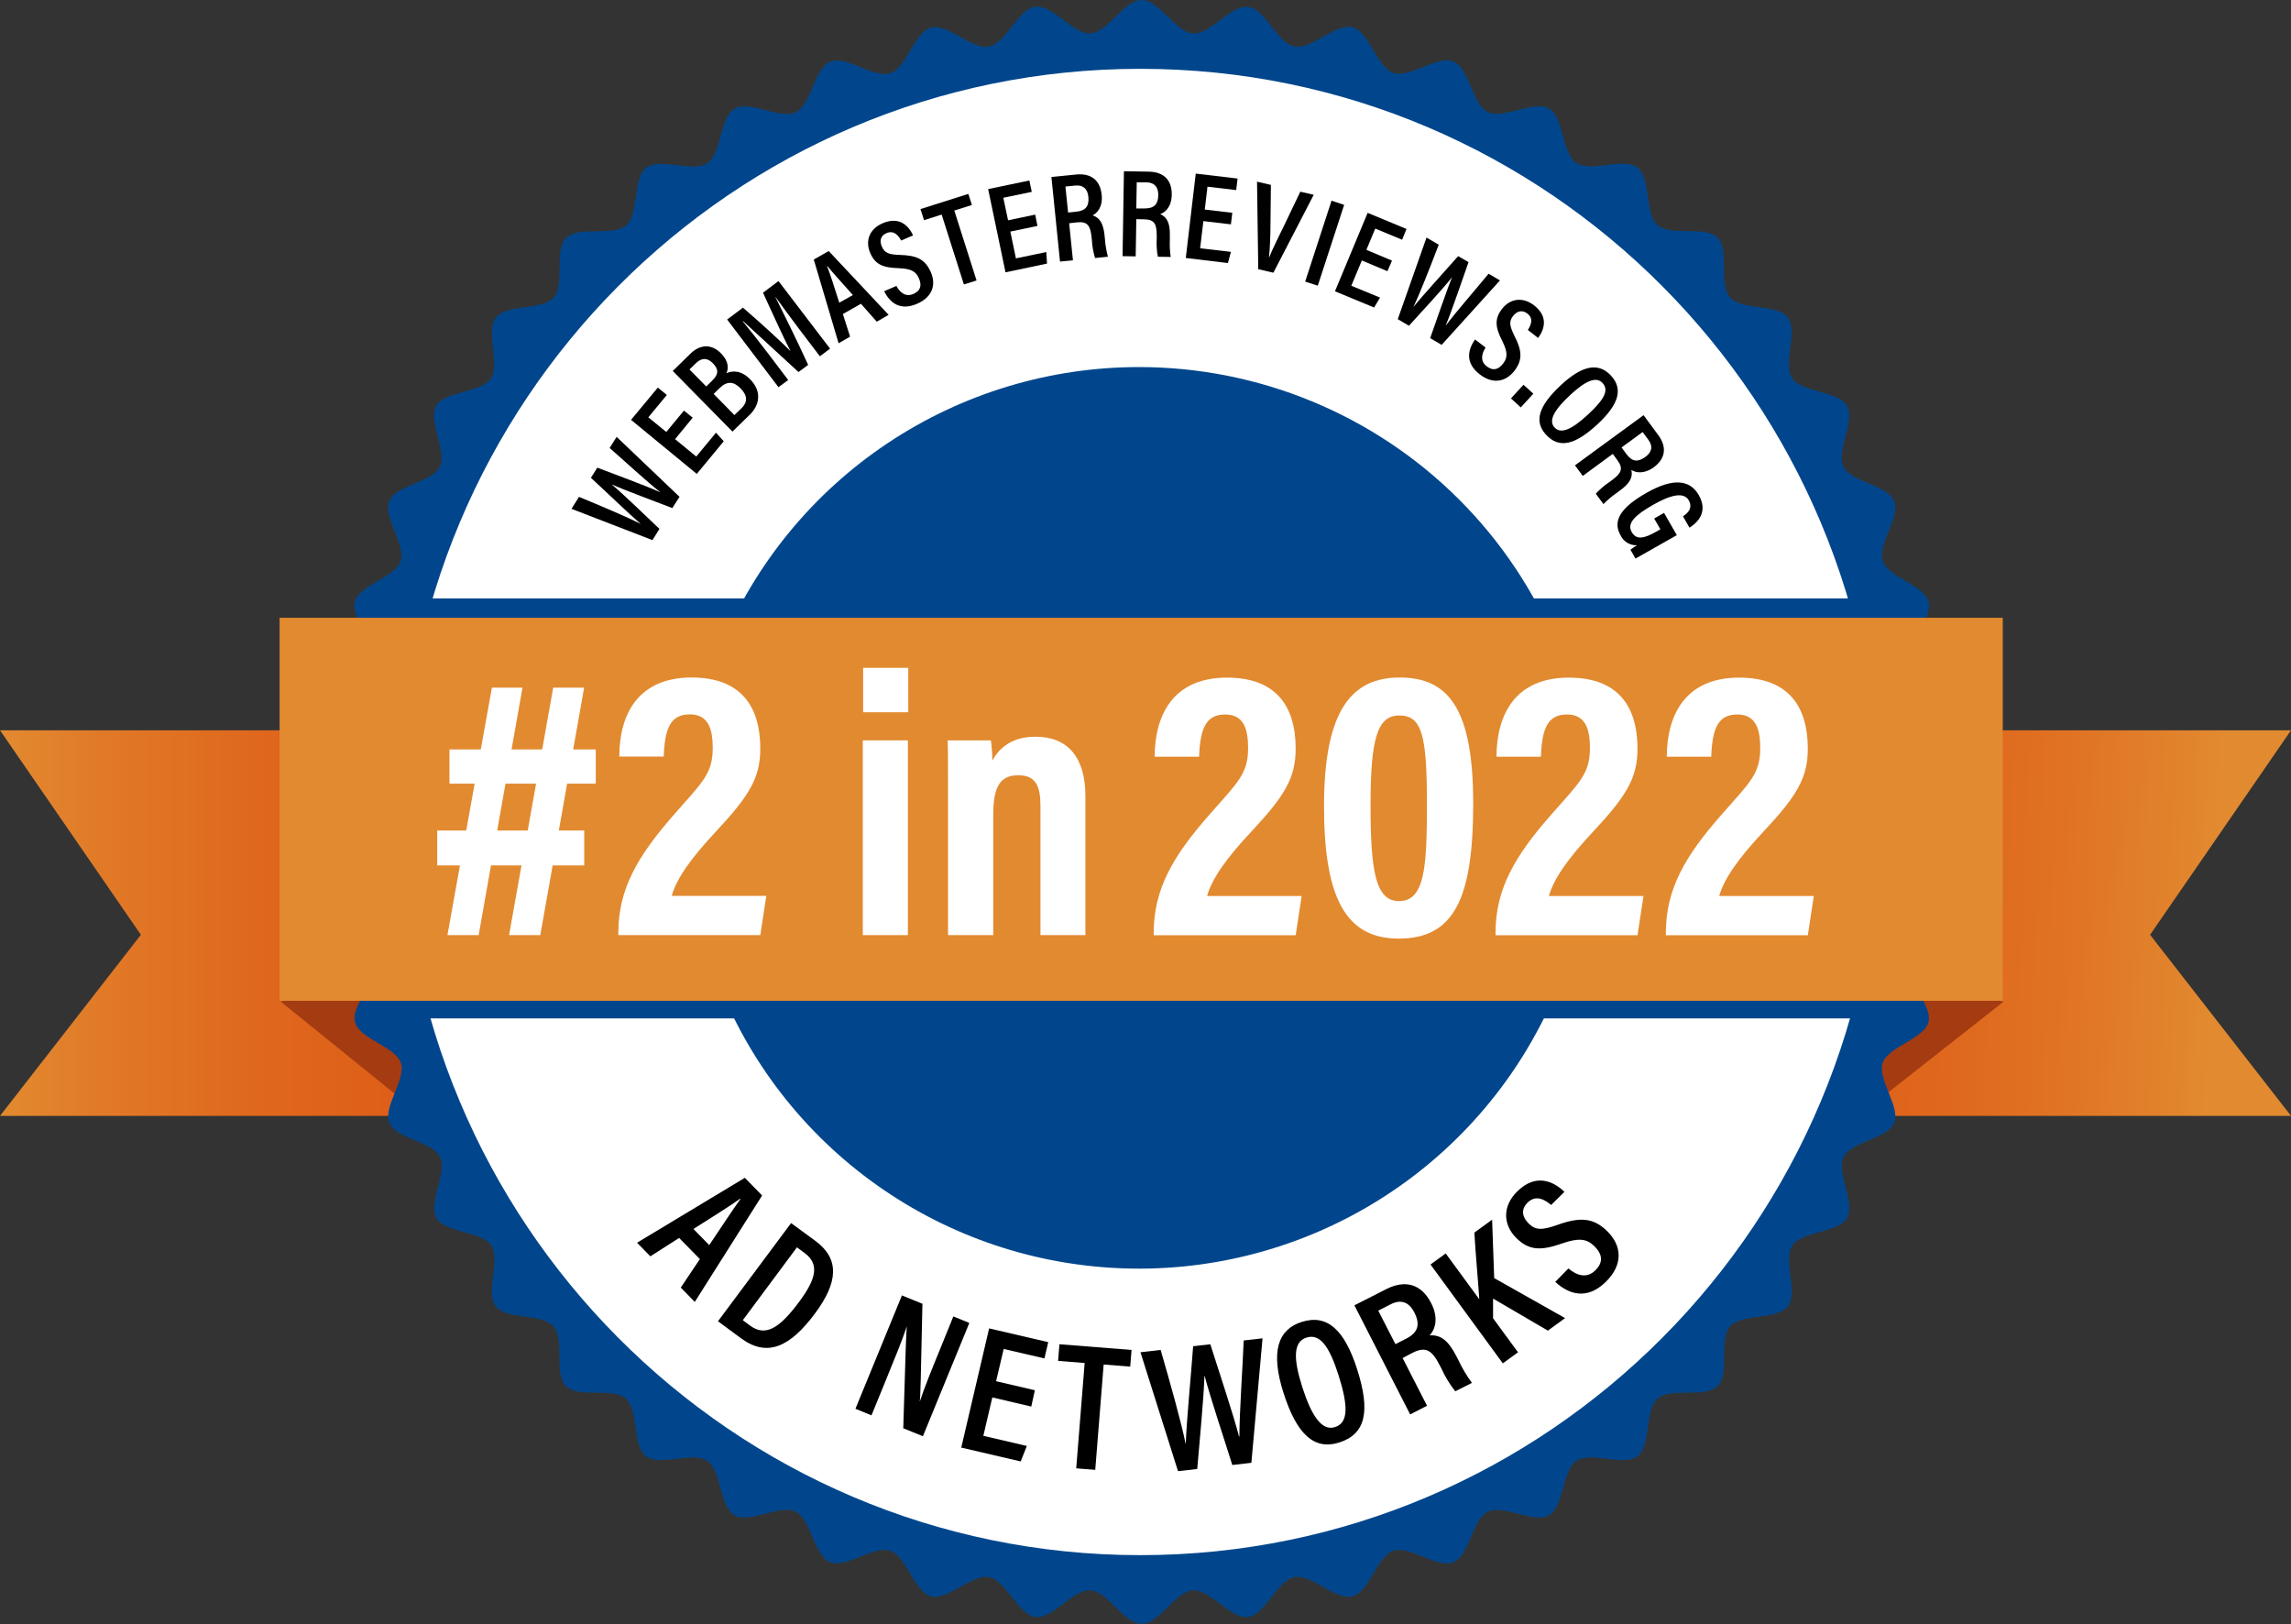
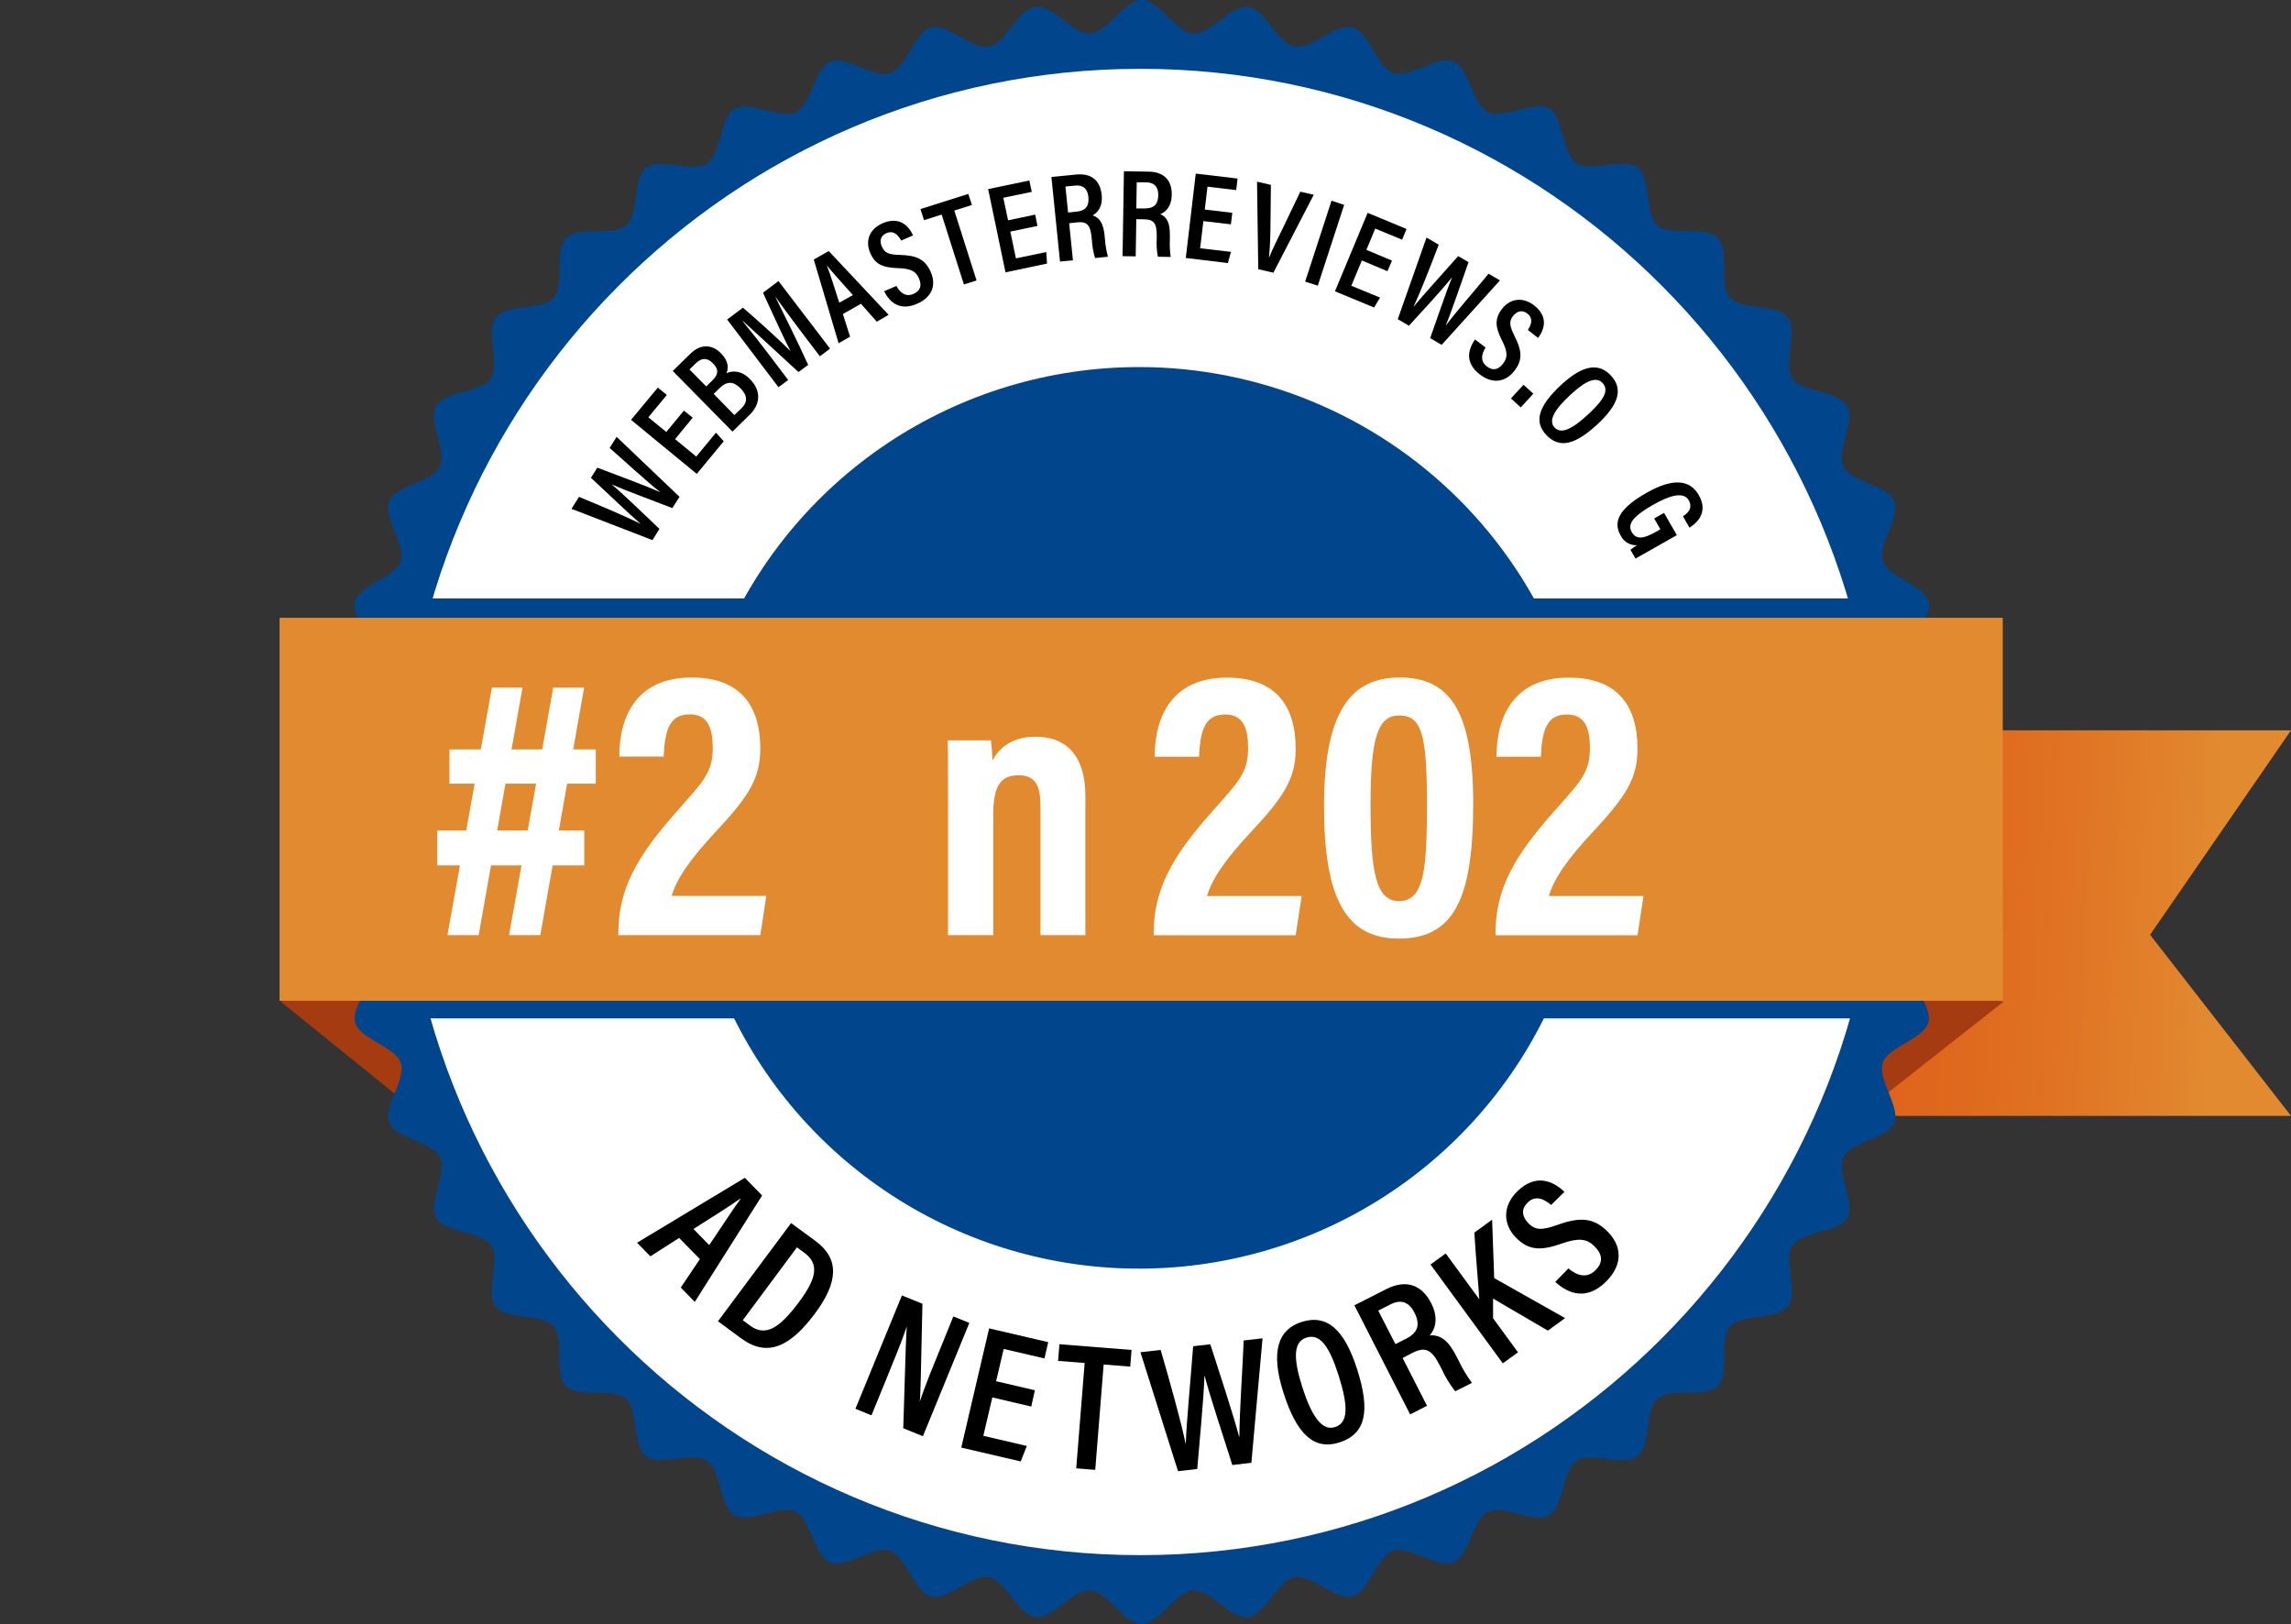
<svg xmlns="http://www.w3.org/2000/svg" width="79" height="56" viewBox="0 0 79 56" fill="none">
  <rect x="0" y="0" width="79" height="56" fill="#333333" stroke="none" />
  <g clip-path="url(#clip0_820_3267)">
    <path d="M59.125 38.476H79.001L74.141 32.231L79.001 25.18H59.125V38.476Z" fill="url(#paint0_linear_820_3267)" />
-     <path d="M19.876 38.476H0L4.858 32.231L0 25.18H19.876V38.476Z" fill="url(#paint1_linear_820_3267)" />
    <path d="M69.09 34.536L63.785 38.711L63.135 33.144L69.09 34.536Z" fill="#A53B11" />
    <path d="M9.68 34.536L15.077 38.896L15.867 32.494L9.68 34.536Z" fill="#A53B11" />
    <path d="M67.449 27.997C67.449 28.6 66.334 29.163 66.29 29.758C66.247 30.352 67.281 31.062 67.211 31.653C67.14 32.243 65.95 32.663 65.834 33.248C65.719 33.832 66.653 34.67 66.498 35.247C66.344 35.824 65.116 36.082 64.922 36.647C64.729 37.211 65.542 38.164 65.318 38.715C65.093 39.266 63.831 39.361 63.571 39.897C63.31 40.433 63.991 41.481 63.694 41.997C63.398 42.514 62.141 42.445 61.807 42.942C61.474 43.44 62.016 44.566 61.65 45.043C61.284 45.52 60.053 45.284 59.656 45.733C59.26 46.183 59.656 47.372 59.228 47.794C58.799 48.217 57.617 47.828 57.161 48.222C56.705 48.616 56.944 49.845 56.467 50.211C55.99 50.576 54.856 50.033 54.361 50.367C53.865 50.7 53.934 51.948 53.413 52.248C52.891 52.548 51.845 51.863 51.306 52.124C50.767 52.386 50.678 53.639 50.118 53.867C49.558 54.094 48.615 53.28 48.044 53.472C47.473 53.665 47.221 54.888 46.639 55.043C46.056 55.197 45.226 54.264 44.634 54.38C44.042 54.497 43.634 55.676 43.034 55.754C42.435 55.832 41.738 54.797 41.135 54.836C40.531 54.876 39.975 55.99 39.369 55.99C38.763 55.99 38.2 54.878 37.605 54.836C37.01 54.794 36.296 55.831 35.704 55.754C35.112 55.678 34.691 54.497 34.105 54.38C33.518 54.264 32.678 55.197 32.1 55.043C31.521 54.888 31.262 53.664 30.695 53.472C30.127 53.281 29.174 54.09 28.622 53.865C28.069 53.64 27.972 52.389 27.435 52.124C26.897 51.86 25.846 52.542 25.328 52.248C24.81 51.954 24.881 50.7 24.381 50.367C23.882 50.033 22.752 50.575 22.275 50.211C21.798 49.846 22.027 48.617 21.582 48.222C21.138 47.826 19.939 48.222 19.516 47.795C19.092 47.369 19.482 46.189 19.086 45.733C18.689 45.278 17.459 45.517 17.092 45.041C16.726 44.566 17.27 43.435 16.936 42.941C16.602 42.447 15.35 42.516 15.049 41.997C14.748 41.478 15.435 40.434 15.173 39.897C14.91 39.359 13.656 39.269 13.427 38.715C13.198 38.16 14.014 37.216 13.821 36.648C13.628 36.079 12.397 35.829 12.242 35.245C12.088 34.662 13.023 33.837 12.905 33.246C12.788 32.656 11.607 32.246 11.524 31.651C11.441 31.057 12.484 30.359 12.444 29.758C12.405 29.156 11.287 28.6 11.287 27.997C11.287 27.394 12.402 26.829 12.444 26.236C12.486 25.643 11.452 24.933 11.524 24.339C11.596 23.744 12.785 23.328 12.902 22.744C13.018 22.159 12.083 21.322 12.238 20.746C12.392 20.17 13.62 19.91 13.812 19.345C14.004 18.78 13.193 17.828 13.418 17.277C13.644 16.726 14.905 16.631 15.164 16.095C15.423 15.558 14.744 14.511 15.04 13.994C15.336 13.478 16.593 13.547 16.926 13.05C17.259 12.554 16.728 11.427 17.1 10.952C17.471 10.478 18.697 10.705 19.093 10.261C19.49 9.816 19.093 8.622 19.522 8.2C19.951 7.777 21.133 8.166 21.59 7.772C22.047 7.378 21.807 6.149 22.282 5.784C22.758 5.42 23.893 5.961 24.389 5.628C24.885 5.294 24.815 4.047 25.337 3.746C25.858 3.444 26.904 4.131 27.443 3.869C27.982 3.608 28.073 2.359 28.629 2.127C29.185 1.896 30.131 2.716 30.702 2.522C31.273 2.328 31.525 1.106 32.107 0.951C32.689 0.797 33.512 1.73 34.105 1.606C34.697 1.483 35.106 0.31 35.704 0.232C36.303 0.154 37.001 1.19 37.605 1.15C38.208 1.111 38.764 0 39.369 0C39.974 0 40.54 1.112 41.137 1.154C41.735 1.196 42.446 0.166 43.038 0.236C43.63 0.306 44.049 1.494 44.635 1.606C45.221 1.719 46.063 0.789 46.64 0.944C47.218 1.098 47.478 2.323 48.045 2.514C48.613 2.706 49.565 1.896 50.119 2.121C50.673 2.346 50.767 3.604 51.304 3.863C51.84 4.123 52.894 3.444 53.41 3.74C53.927 4.035 53.859 5.289 54.357 5.621C54.855 5.954 55.986 5.413 56.463 5.778C56.94 6.144 56.711 7.371 57.157 7.766C57.603 8.162 58.799 7.766 59.224 8.192C59.649 8.619 59.256 9.799 59.653 10.254C60.049 10.71 61.279 10.471 61.646 10.945C62.013 11.419 61.469 12.551 61.802 13.045C62.136 13.54 63.388 13.47 63.69 13.989C63.991 14.508 63.303 15.552 63.566 16.09C63.828 16.627 65.081 16.717 65.313 17.272C65.544 17.827 64.729 18.779 64.927 19.348C65.126 19.916 66.346 20.168 66.502 20.748C66.658 21.329 65.72 22.157 65.838 22.747C65.956 23.338 67.133 23.746 67.211 24.339C67.289 24.932 66.252 25.632 66.29 26.234C66.329 26.836 67.449 27.394 67.449 27.997Z" fill="#01468C" />
    <path d="M64.79 27.997C64.79 42.148 53.391 53.621 39.319 53.621C25.247 53.621 13.85 42.148 13.85 27.997C13.85 13.846 25.249 2.373 39.319 2.373C53.388 2.373 64.79 13.845 64.79 27.997Z" fill="white" />
    <path d="M54.865 28.198C54.865 31.273 53.951 34.278 52.238 36.834C50.525 39.391 48.091 41.383 45.242 42.56C42.394 43.736 39.259 44.044 36.235 43.444C33.211 42.845 30.433 41.364 28.253 39.19C26.073 37.017 24.588 34.247 23.987 31.232C23.386 28.216 23.694 25.091 24.874 22.251C26.054 19.41 28.053 16.983 30.616 15.275C33.18 13.567 36.194 12.656 39.277 12.656C43.411 12.656 47.376 14.294 50.299 17.208C53.222 20.123 54.865 24.076 54.865 28.198Z" fill="#01468C" />
    <path d="M65.047 20.634H13.693V35.114H65.047V20.634Z" fill="#01468C" />
    <path d="M69.061 21.301H9.641V34.507H69.061V21.301Z" fill="url(#paint2_linear_820_3267)" />
    <path d="M23.418 42.684L22.426 43.318L21.967 42.849L25.684 40.611L26.28 41.22L23.958 44.89L23.475 44.395L24.134 43.413L23.418 42.684ZM24.456 42.931C24.96 42.179 25.306 41.653 25.534 41.341L25.523 41.33C25.212 41.557 24.622 41.924 23.912 42.375L24.456 42.931Z" fill="black" />
    <path d="M27.279 42.172L28.121 42.789C28.964 43.413 28.896 44.221 28.105 45.286C27.251 46.433 26.463 46.818 25.549 46.141L24.758 45.557L27.279 42.172ZM25.614 45.52L25.862 45.705C26.387 46.093 26.863 45.82 27.552 44.893C28.163 44.072 28.257 43.581 27.736 43.196L27.481 43.008L25.614 45.52Z" fill="black" />
    <path d="M29.498 48.574L31.101 44.666L31.808 44.954C31.749 47.672 31.742 48.127 31.715 48.33C31.883 47.829 32.117 47.248 32.379 46.611L32.874 45.39L33.425 45.615L31.824 49.521L31.147 49.246C31.232 46.378 31.249 45.924 31.271 45.733C31.103 46.227 30.859 46.827 30.571 47.529L30.051 48.801L29.498 48.574Z" fill="black" />
    <path d="M35.561 48.498L34.218 48.183L33.908 49.507L35.408 49.856L35.197 50.39L33.147 49.913L34.108 45.803L36.146 46.277L36.015 46.838L34.61 46.512L34.348 47.624L35.685 47.936L35.561 48.498Z" fill="black" />
    <path d="M37.402 46.996L36.486 46.923L36.532 46.349L39.019 46.546L38.973 47.121L38.057 47.048L37.767 50.68L37.111 50.628L37.402 46.996Z" fill="black" />
    <path d="M40.621 50.725L39.326 46.625L40.022 46.545C40.353 47.684 40.741 49.069 40.882 49.776H40.889C40.912 49.035 41.073 47.379 41.143 46.418L41.735 46.35C42.005 47.2 42.547 48.83 42.726 49.532H42.738C42.738 48.692 42.854 47.086 42.886 46.219L43.536 46.145L43.151 50.437L42.493 50.513C42.219 49.63 41.731 48.181 41.542 47.447H41.532C41.509 48.231 41.356 49.778 41.284 50.651L40.621 50.725Z" fill="black" />
    <path d="M46.801 47.221C47.258 48.658 47.097 49.445 46.181 49.737C45.326 50.008 44.72 49.475 44.257 48.021C43.803 46.597 44.07 45.837 44.889 45.579C45.757 45.305 46.36 45.836 46.801 47.221ZM44.902 47.813C45.228 48.833 45.585 49.35 46.034 49.206C46.503 49.058 46.49 48.471 46.158 47.421C45.834 46.405 45.511 45.974 45.051 46.12C44.591 46.266 44.596 46.845 44.902 47.813Z" fill="black" />
    <path d="M48.366 46.824L49.208 48.471L48.626 48.768L46.703 45.007L47.8 44.45C48.466 44.111 49.019 44.281 49.351 44.932C49.632 45.481 49.466 45.863 49.299 46.044C49.678 46.017 49.943 46.22 50.222 46.766L50.299 46.916C50.426 47.185 50.58 47.441 50.756 47.682L50.181 47.971C49.994 47.735 49.836 47.477 49.712 47.202L49.642 47.069C49.379 46.555 49.164 46.413 48.709 46.644L48.366 46.824ZM48.118 46.346L48.49 46.156C48.915 45.94 48.974 45.653 48.771 45.253C48.595 44.91 48.326 44.783 47.956 44.971L47.526 45.19L48.118 46.346Z" fill="black" />
    <path d="M49.328 43.6L49.852 43.218L51.01 44.799C50.982 44.325 50.878 43.181 50.84 42.5L51.452 42.054L51.524 44.069L53.968 45.448L53.375 45.88L51.485 44.775V45.453L52.345 46.627L51.821 47.008L49.328 43.6Z" fill="black" />
    <path d="M54.083 43.736C54.375 43.983 54.719 44.091 55.012 43.801C55.304 43.511 55.246 43.238 54.983 42.973C54.721 42.709 54.439 42.674 53.868 42.873C53.133 43.132 52.718 43.12 52.279 42.678C51.839 42.236 51.791 41.602 52.316 41.083C52.959 40.446 53.562 40.726 53.946 41.094L53.488 41.547C53.311 41.402 52.983 41.161 52.676 41.465C52.437 41.701 52.49 41.959 52.705 42.179C52.944 42.419 53.163 42.426 53.696 42.237C54.479 41.956 54.946 41.978 55.431 42.461C55.915 42.944 55.988 43.586 55.381 44.19C54.721 44.844 54.093 44.624 53.629 44.2L54.083 43.736Z" fill="black" />
    <path d="M39.783 32.246V32.137C39.796 30.669 40.413 29.543 41.753 28.034C42.679 26.98 43.038 26.675 43.038 25.799C43.038 25.189 42.914 24.635 42.253 24.635C41.591 24.635 41.385 25.1 41.348 26.092H39.815C39.822 24.622 40.476 23.364 42.31 23.364C43.997 23.364 44.678 24.341 44.678 25.819C44.678 26.826 44.288 27.453 43.162 28.66C42.267 29.613 41.788 30.306 41.623 30.894H44.884L44.679 32.246H39.783Z" fill="white" />
    <path d="M50.8 27.703C50.8 30.987 50.138 32.364 48.227 32.363C46.401 32.363 45.656 30.948 45.656 27.792C45.656 24.43 46.648 23.36 48.269 23.36C49.95 23.363 50.8 24.442 50.8 27.703ZM47.26 27.749C47.26 29.981 47.419 31.07 48.237 31.07C49.118 31.07 49.205 29.958 49.205 27.725C49.205 25.351 49.033 24.669 48.253 24.669C47.507 24.669 47.26 25.432 47.26 27.749Z" fill="white" />
    <path d="M51.57 32.246V32.137C51.581 30.669 52.2 29.543 53.539 28.034C54.466 26.98 54.825 26.675 54.825 25.799C54.825 25.189 54.701 24.635 54.038 24.635C53.376 24.635 53.171 25.1 53.135 26.092H51.602C51.609 24.622 52.263 23.364 54.097 23.364C55.784 23.364 56.465 24.341 56.465 25.819C56.465 26.826 56.075 27.453 54.949 28.66C54.055 29.613 53.575 30.306 53.41 30.894H56.672L56.466 32.246H51.57Z" fill="white" />
-     <path d="M57.443 32.246V32.137C57.455 30.669 58.073 29.543 59.412 28.034C60.339 26.98 60.698 26.675 60.698 25.799C60.698 25.189 60.574 24.635 59.912 24.635C59.249 24.635 59.044 25.1 59.008 26.092H57.475C57.482 24.622 58.136 23.364 59.97 23.364C61.657 23.364 62.338 24.341 62.338 25.819C62.338 26.826 61.949 27.453 60.822 28.66C59.928 29.613 59.448 30.306 59.283 30.894H62.545L62.339 32.246H57.443Z" fill="white" />
    <path d="M22.499 18.623L19.707 17.544L19.965 17.132C20.728 17.446 21.65 17.837 22.095 18.066C21.701 17.73 20.87 16.928 20.377 16.475L20.597 16.125C21.177 16.346 22.298 16.759 22.756 16.968V16.96C22.297 16.6 21.475 15.84 21.022 15.447L21.263 15.063L23.432 17.13L23.184 17.518C22.584 17.284 21.584 16.921 21.103 16.705V16.711C21.522 17.063 22.297 17.816 22.739 18.236L22.499 18.623Z" fill="black" />
    <path d="M23.886 14.401L23.279 15.142L24.009 15.742L24.689 14.919L24.957 15.215L24.027 16.34L21.76 14.476L22.684 13.364L22.994 13.618L22.356 14.389L22.975 14.894L23.584 14.158L23.886 14.401Z" fill="black" />
    <path d="M23.199 12.791L23.806 12.197C24.153 11.857 24.55 11.861 24.866 12.187C25.131 12.456 25.125 12.708 25.049 12.867C25.26 12.777 25.556 12.761 25.868 13.079C26.252 13.468 26.224 13.936 25.855 14.298L25.257 14.881L23.199 12.791ZM24.554 13.128C24.801 12.89 24.773 12.719 24.581 12.524C24.389 12.329 24.193 12.331 23.996 12.524L23.775 12.739L24.353 13.325L24.554 13.128ZM25.324 14.312L25.572 14.073C25.779 13.871 25.784 13.642 25.54 13.394C25.296 13.145 25.069 13.131 24.811 13.384L24.609 13.582L25.324 14.312Z" fill="black" />
    <path d="M27.578 11.373C27.267 10.96 26.934 10.508 26.744 10.241H26.737C26.985 10.735 27.466 11.705 27.868 12.581L27.534 12.828L25.624 11.073L25.613 11.082C25.832 11.344 26.22 11.836 26.525 12.239L27.179 13.103L26.844 13.35L25.074 11.017L25.619 10.608C26.277 11.175 26.966 11.81 27.26 12.108C27.083 11.778 26.655 10.85 26.31 10.093L26.844 9.691L28.623 12.021L28.272 12.285L27.578 11.373Z" fill="black" />
    <path d="M29.065 10.828L29.313 11.608L28.917 11.835L28.061 8.949L28.576 8.656L30.642 10.855L30.234 11.092L29.688 10.474L29.065 10.828ZM29.41 10.174C28.991 9.705 28.697 9.381 28.528 9.173H28.518C28.617 9.42 28.765 9.88 28.94 10.436L29.41 10.174Z" fill="black" />
    <path d="M30.91 9.859C31.034 10.09 31.231 10.249 31.494 10.136C31.757 10.022 31.788 9.829 31.685 9.592C31.582 9.355 31.409 9.262 30.987 9.247C30.446 9.229 30.18 9.124 30.007 8.721C29.834 8.318 29.964 7.903 30.435 7.698C31.012 7.451 31.33 7.781 31.486 8.116L31.075 8.294C30.997 8.154 30.846 7.923 30.571 8.037C30.358 8.129 30.323 8.312 30.41 8.505C30.504 8.72 30.644 8.779 31.029 8.79C31.605 8.805 31.897 8.937 32.091 9.37C32.286 9.802 32.168 10.235 31.624 10.474C31.032 10.731 30.681 10.431 30.489 10.041L30.91 9.859Z" fill="black" />
    <path d="M32.471 7.398L31.864 7.591L31.74 7.209L33.391 6.686L33.514 7.068L32.907 7.26L33.674 9.67L33.238 9.808L32.471 7.398Z" fill="black" />
    <path d="M35.774 7.79L34.839 7.985L35.032 8.909L36.079 8.69L36.104 9.088L34.673 9.39L34.074 6.52L35.495 6.223L35.578 6.615L34.597 6.819L34.761 7.596L35.696 7.4L35.774 7.79Z" fill="black" />
    <path d="M36.868 7.698L36.998 8.976L36.552 9.019L36.256 6.103L37.106 6.018C37.624 5.966 37.937 6.213 37.989 6.718C38.033 7.145 37.828 7.35 37.675 7.426C37.922 7.504 38.046 7.702 38.09 8.126L38.101 8.242C38.116 8.448 38.151 8.652 38.204 8.852L37.761 8.897C37.699 8.696 37.662 8.489 37.651 8.279L37.64 8.175C37.599 7.777 37.496 7.631 37.144 7.666L36.868 7.698ZM36.831 7.328L37.12 7.298C37.449 7.265 37.56 7.094 37.53 6.785C37.502 6.52 37.36 6.369 37.074 6.399L36.739 6.432L36.831 7.328Z" fill="black" />
    <path d="M39.183 7.557L39.162 8.84L38.709 8.832L38.756 5.904L39.611 5.918C40.13 5.927 40.414 6.209 40.405 6.716C40.398 7.145 40.172 7.325 40.009 7.383C40.25 7.489 40.347 7.699 40.34 8.124V8.242C40.33 8.448 40.34 8.655 40.369 8.86L39.926 8.852C39.887 8.647 39.874 8.437 39.887 8.228V8.124C39.887 7.724 39.808 7.567 39.453 7.562L39.183 7.557ZM39.183 7.187H39.475C39.806 7.187 39.936 7.036 39.941 6.725C39.941 6.458 39.817 6.292 39.533 6.287H39.198L39.183 7.187Z" fill="black" />
    <path d="M42.445 7.735L41.496 7.624L41.384 8.561L42.446 8.684L42.342 9.07L40.889 8.895L41.233 5.986L42.675 6.156L42.628 6.554L41.637 6.437L41.544 7.225L42.493 7.337L42.445 7.735Z" fill="black" />
    <path d="M43.388 9.282L43.346 6.264L43.824 6.375L43.81 7.699C43.81 8.106 43.791 8.575 43.758 8.872H43.767C43.866 8.605 44.089 8.174 44.263 7.811L44.838 6.609L45.301 6.716L43.91 9.403L43.388 9.282Z" fill="black" />
    <path d="M46.35 7.064L45.441 9.85L45.006 9.71L45.915 6.919L46.35 7.064Z" fill="black" />
    <path d="M47.842 9.351L46.96 8.981L46.597 9.853L47.588 10.261L47.383 10.603L46.033 10.044L47.16 7.339L48.501 7.895L48.348 8.265L47.422 7.882L47.117 8.615L48 8.986L47.842 9.351Z" fill="black" />
    <path d="M48.199 11.005L49.19 8.191L49.611 8.438C49.317 9.208 48.953 10.138 48.736 10.588C49.06 10.185 49.841 9.335 50.282 8.831L50.639 9.039C50.432 9.623 50.05 10.754 49.855 11.216H49.862C50.211 10.747 50.95 9.906 51.33 9.438L51.723 9.668L49.712 11.891L49.316 11.659C49.532 11.056 49.869 10.053 50.072 9.559C49.731 9.985 48.998 10.78 48.584 11.232L48.199 11.005Z" fill="black" />
    <path d="M51.227 11.984C51.084 12.208 51.037 12.454 51.264 12.629C51.49 12.804 51.674 12.739 51.832 12.535C51.991 12.331 51.991 12.136 51.803 11.759C51.555 11.277 51.531 10.991 51.797 10.647C52.062 10.304 52.497 10.217 52.902 10.531C53.397 10.917 53.259 11.355 53.038 11.652L52.685 11.377C52.769 11.242 52.907 10.996 52.67 10.813C52.485 10.669 52.309 10.729 52.174 10.896C52.031 11.081 52.05 11.232 52.221 11.578C52.484 12.089 52.51 12.413 52.221 12.785C51.933 13.156 51.493 13.268 51.025 12.908C50.515 12.512 50.612 12.061 50.864 11.706L51.227 11.984Z" fill="black" />
    <path d="M52.102 13.737L52.535 13.267L52.874 13.575L52.44 14.047L52.102 13.737Z" fill="black" />
    <path d="M55.082 14.632C54.312 15.343 53.766 15.477 53.315 14.992C52.89 14.537 53.046 14.004 53.824 13.279C54.602 12.554 55.145 12.515 55.55 12.95C55.979 13.411 55.823 13.945 55.082 14.632ZM54.148 13.617C53.601 14.124 53.383 14.499 53.605 14.739C53.827 14.979 54.205 14.806 54.766 14.286C55.327 13.766 55.486 13.452 55.262 13.207C55.037 12.963 54.664 13.139 54.148 13.617Z" fill="black" />
-     <path d="M55.613 15.65L54.578 16.41L54.309 16.045L56.675 14.315L57.181 15.001C57.489 15.42 57.429 15.815 57.025 16.113C56.679 16.36 56.398 16.296 56.253 16.202C56.313 16.458 56.203 16.662 55.86 16.913L55.766 16.983C55.595 17.1 55.437 17.233 55.291 17.381L55.027 17.023C55.169 16.869 55.328 16.732 55.503 16.616L55.587 16.554C55.911 16.317 55.984 16.154 55.774 15.87L55.613 15.65ZM55.916 15.428L56.088 15.662C56.284 15.929 56.487 15.938 56.738 15.753C56.954 15.595 57.012 15.398 56.841 15.165L56.643 14.896L55.916 15.428Z" fill="black" />
    <path d="M56.397 19.259L56.222 18.955C56.294 18.899 56.37 18.847 56.448 18.799C56.329 18.805 56.211 18.775 56.109 18.713C56.008 18.651 55.928 18.56 55.879 18.452C55.57 17.914 55.975 17.449 56.775 16.994C57.688 16.473 58.272 16.535 58.579 17.072C58.959 17.733 58.405 18.1 58.258 18.194L58.034 17.803C58.128 17.739 58.405 17.556 58.234 17.252C58.063 16.948 57.595 17.069 57.011 17.402C56.403 17.749 56.084 18.034 56.268 18.348C56.426 18.623 56.689 18.573 57.119 18.328L57.255 18.249L57.04 17.878L57.381 17.684L57.822 18.452L56.397 19.259Z" fill="black" />
    <path d="M15.076 28.635H20.146V29.839H15.076V28.635ZM16.962 23.711H18.017L16.505 32.243H15.429L16.962 23.711ZM15.499 25.84H20.544V27.02H15.499V25.84ZM19.076 23.711H20.142L18.631 32.243H17.554L19.076 23.711Z" fill="white" />
    <path d="M21.322 32.243V32.134C21.334 30.667 21.952 29.546 23.291 28.031C24.217 26.976 24.577 26.672 24.577 25.794C24.577 25.184 24.453 24.631 23.791 24.631C23.128 24.631 22.923 25.095 22.887 26.087H21.355C21.355 24.618 22.015 23.36 23.848 23.36C25.535 23.36 26.217 24.338 26.217 25.814C26.217 26.821 25.828 27.449 24.701 28.656C23.807 29.609 23.327 30.303 23.162 30.89H26.424L26.218 32.242L21.322 32.243Z" fill="white" />
-     <path d="M29.752 25.528H31.306V32.243H29.752V25.528ZM29.763 23.027H31.319V24.558H29.763V23.027Z" fill="white" />
    <path d="M32.691 27.617C32.691 26.237 32.691 25.88 32.678 25.528H34.168C34.2 25.759 34.217 25.993 34.218 26.227C34.417 25.856 34.83 25.402 35.705 25.402C36.804 25.402 37.428 26.093 37.428 27.453V32.243H35.878V27.805C35.878 27.139 35.744 26.731 35.117 26.731C34.529 26.731 34.25 27.061 34.25 28.083V32.243H32.691V27.617Z" fill="white" />
  </g>
  <defs>
    <linearGradient id="paint0_linear_820_3267" x1="76.347" y1="32.143" x2="56.491" y2="31.281" gradientUnits="userSpaceOnUse">
      <stop stop-color="#E28A30" />
      <stop offset="0.07" stop-color="#E1832C" />
      <stop offset="0.29" stop-color="#E07122" />
      <stop offset="0.43" stop-color="#DF691E" />
      <stop offset="0.7" stop-color="#DE5E18" />
      <stop offset="1" stop-color="#DE5A16" />
    </linearGradient>
    <linearGradient id="paint1_linear_820_3267" x1="0" y1="31.828" x2="19.875" y2="31.828" gradientUnits="userSpaceOnUse">
      <stop stop-color="#E28A30" />
      <stop offset="0.16" stop-color="#E17B28" />
      <stop offset="0.42" stop-color="#DF691E" />
      <stop offset="0.7" stop-color="#DE5E18" />
      <stop offset="1" stop-color="#DE5A16" />
    </linearGradient>
    <linearGradient id="paint2_linear_820_3267" x1="4633.14" y1="3003.85" x2="33128.8" y2="3003.85" gradientUnits="userSpaceOnUse">
      <stop stop-color="#E28A30" />
      <stop offset="0.16" stop-color="#E17B28" />
      <stop offset="0.42" stop-color="#DF691E" />
      <stop offset="0.7" stop-color="#DE5E18" />
      <stop offset="1" stop-color="#DE5A16" />
    </linearGradient>
    <clipPath id="clip0_820_3267">
      <rect width="79" height="56" fill="white" />
    </clipPath>
  </defs>
</svg>